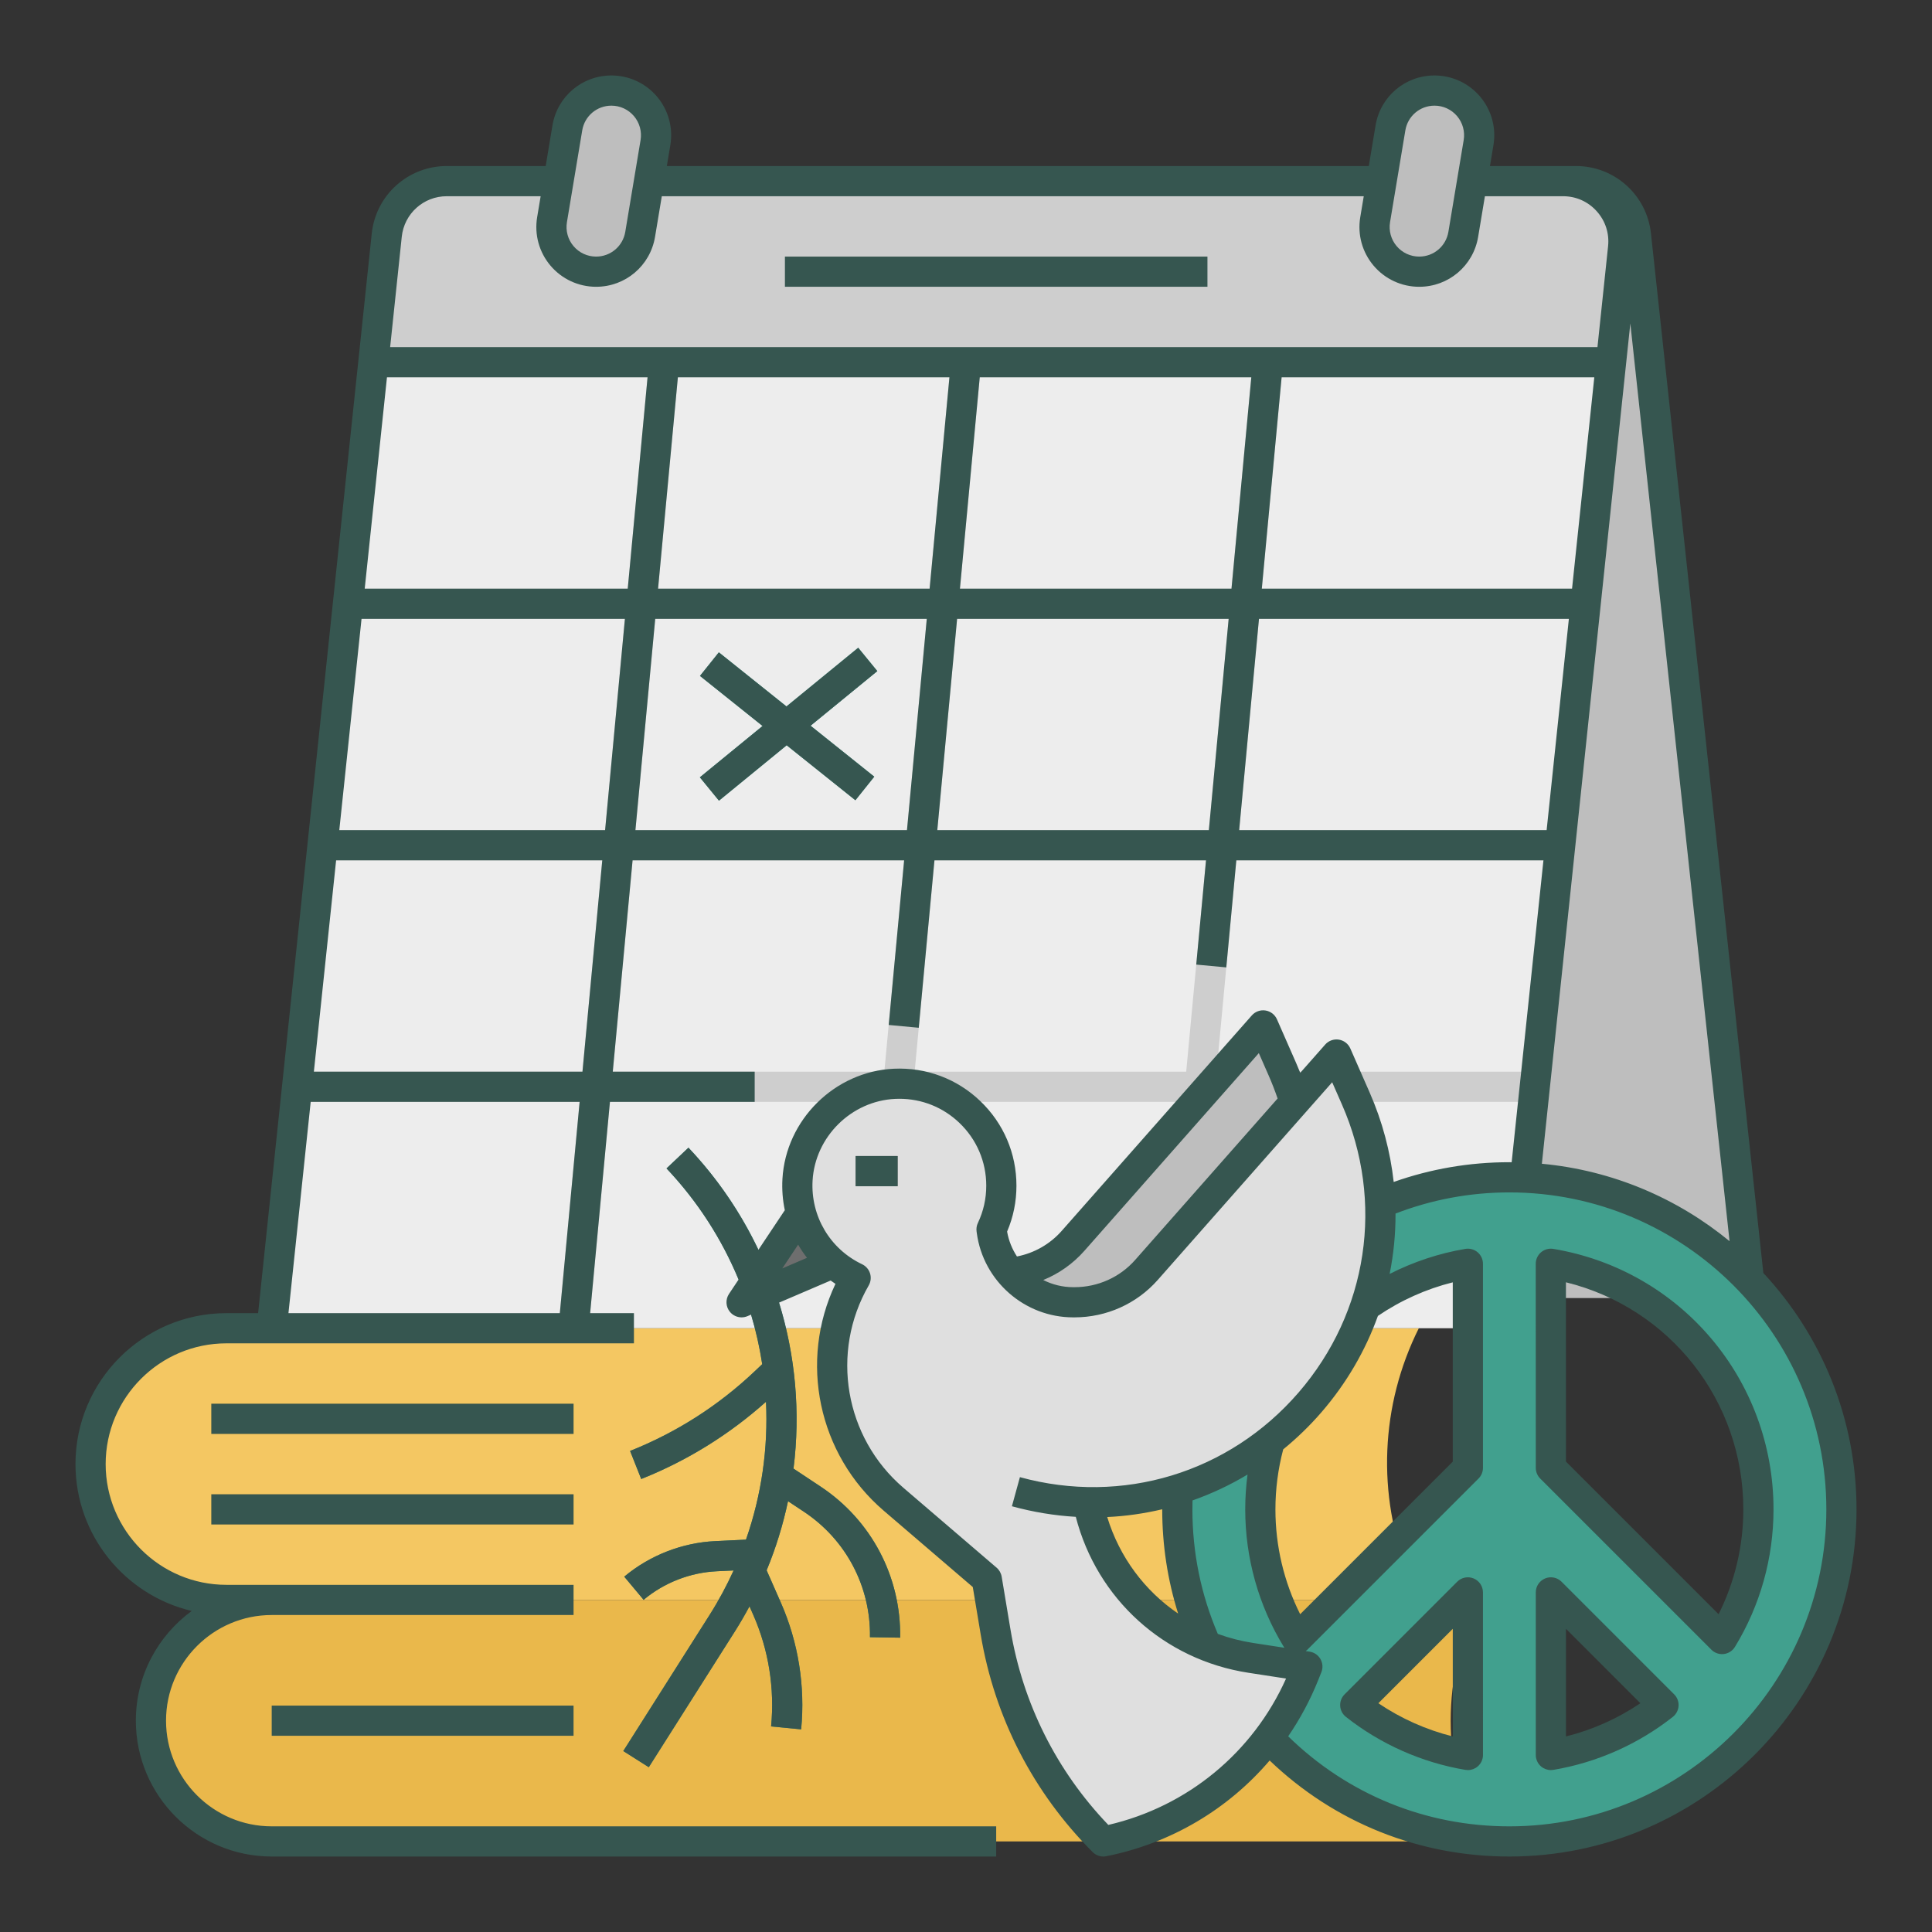
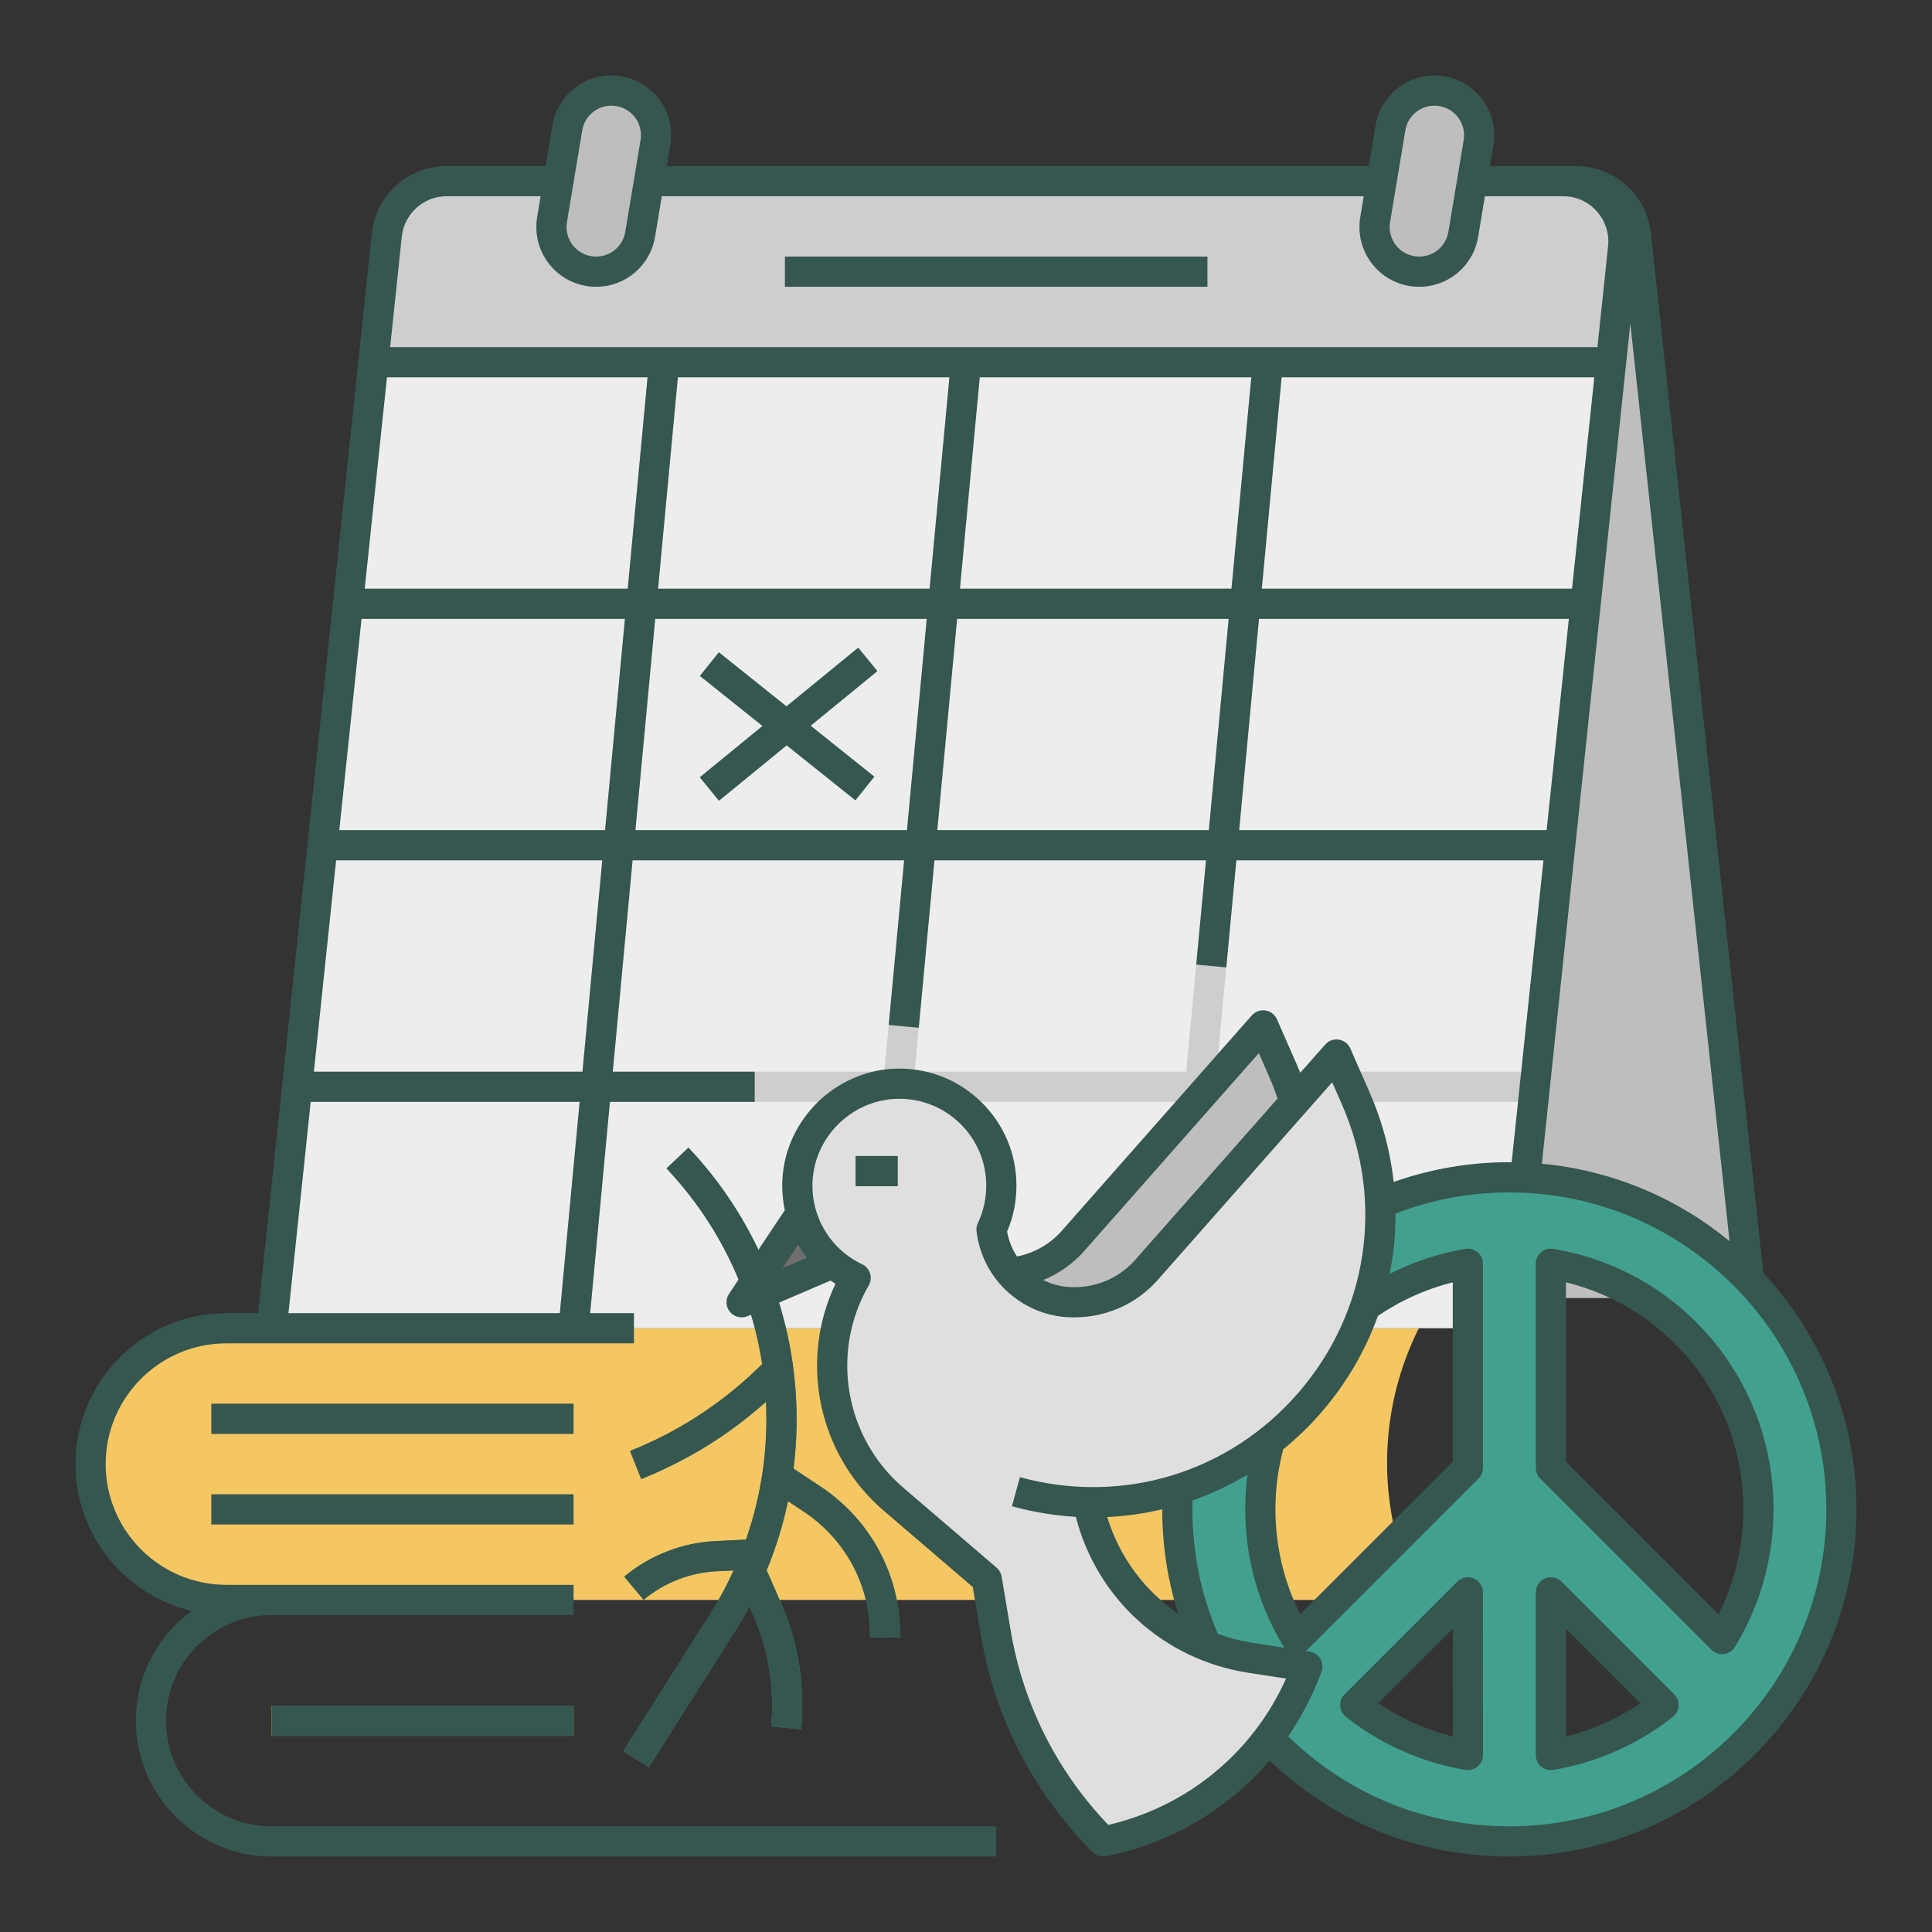
<svg xmlns="http://www.w3.org/2000/svg" width="800px" height="800px" viewBox="0 0 512 512">
  <rect x="0" y="0" width="512" height="512" fill="#333333" stroke="none" />
  <defs>
    <style>.e{fill:#f4c762;}.f{fill:#eab84b;}.g{fill:#f4f4f4;}.h{fill:#ededed;}.i{fill:#2f8474;}.j{fill:#cecece;}.k{fill:#bebebe;}.l{fill:#dfdfdf;}.m{fill:#41a08e;}.n{fill:#365650;}.o{fill:#6e6e6e;}</style>
  </defs>
  <g id="a" />
  <g id="b" />
  <g id="c">
    <g>
-       <path class="f" d="M392,488H72c-17.673,0-32-14.327-32-32v-0c0-17.673,14.327-32,32-32H392l-0,0c-10.072,20.144-10.072,43.855,0,64l0,0Z" />
      <rect class="e" height="8" width="80" x="72" y="452" />
      <path class="e" d="M376,352H60c-19.882,0-36,16.118-36,36h0c0,19.882,16.118,36,36,36H376l-2.713-6.782c-8.452-21.129-7.465-44.864,2.713-65.218Z" />
      <rect class="f" height="8" width="96" x="56" y="372" />
      <rect class="f" height="8" width="96" x="56" y="396" />
      <path class="k" d="M433.544,62.28c-.878-8.124-7.737-14.28-15.907-14.28h-25.636l-32.845,296h104.845l-30.456-281.72Z" />
      <path class="h" d="M414.228,48H118.404c-8.188,0-15.055,6.182-15.912,14.325l-30.492,289.675H400l30.139-286.325c.994-9.447-6.413-17.675-15.912-17.675Z" />
      <path class="j" d="M430.139,65.675c.994-9.447-6.413-17.675-15.912-17.675H118.404c-8.188,0-15.055,6.182-15.912,14.325l-3.545,33.675H426.947l3.192-30.325Z" />
      <path class="k" d="M150.352,33.891l-4.054,24.327c-1.202,7.215,4.361,13.783,11.676,13.783h0c5.786,0,10.724-4.183,11.676-9.891l4.054-24.327c1.202-7.215-4.361-13.783-11.676-13.783h-0c-5.786,0-10.724,4.183-11.676,9.891Z" />
      <polygon class="m" points="232.499 177.851 227.433 171.659 208.421 187.215 190.499 172.877 185.501 179.123 202.09 192.394 185.467 205.995 190.533 212.187 208.478 197.505 226.69 212.075 231.688 205.829 214.808 192.325 232.499 177.851" />
      <path class="k" d="M368.485,33.891l-4.054,24.327c-1.202,7.215,4.361,13.783,11.676,13.783h0c5.786,0,10.724-4.183,11.676-9.891l4.054-24.327c1.202-7.215-4.361-13.783-11.676-13.783h-0c-5.786,0-10.724,4.183-11.676,9.891Z" />
      <rect class="g" height="8" width="112" x="208" y="68" />
      <path class="j" d="M340.017,96h-8.035l-5.625,60h-71.965l5.625-60h-8.035l-5.625,60h-71.965l5.625-60h-8.035l-5.625,60H92.632l-.842,8h73.818l-5.25,56H85.895l-.842,8h74.555l-5.25,56H79.158l-.842,8h75.291l-5.59,59.627,3.982,.373h4.017l5.625-60h71.966l-5.625,60h8.035l5.625-60h71.965l-5.625,60h8.035l5.625-60h84.674l.842-8h-84.766l5.25-56h85.411l.842-8h-85.503l5.25-56h86.147l.842-8h-86.24l5.625-60Zm-105.659,188h-71.966l5.25-56h71.965l-5.25,56Zm6-64h-71.965l5.25-56h71.965l-5.25,56Zm74,64h-71.965l5.25-56h71.965l-5.25,56Zm6-64h-71.965l5.25-56h71.965l-5.25,56Z" />
      <path class="m" d="M400,312c-48.601,0-88,39.399-88,88s39.399,88,88,88,88-39.399,88-88-39.399-88-88-88Zm-66,88c0-32.703,23.785-59.851,55-65.087l0,54.087-45.361,45.361c-6.115-10.009-9.639-21.773-9.639-34.361Zm25.155,51.847l29.845-29.847,.007,43.088c-11.146-1.869-21.344-6.531-29.851-13.242Zm51.845,13.241l-0-43.087,29.845,29.846c-8.505,6.71-18.702,11.372-29.845,13.241Zm45.361-30.727l-45.361-45.36-.011-54.089c31.22,5.232,55.011,32.382,55.011,65.089,0,12.587-3.524,24.352-9.639,34.36Z" />
      <path class="i" d="M217.463,393.954l-7.174-4.758c3.811-30.337-5.744-61.684-27.839-85.046l-5.812,5.496c13.936,14.735,22.461,32.912,25.358,51.88l-2.066,1.954c-9.549,9.031-20.578,16.087-32.772,20.967l-.175,.069,2.949,7.436,.187-.073c12.13-4.854,23.166-11.724,32.882-20.396,.592,12.277-1.16,24.685-5.306,36.54l-8.116,.387c-8.807,.419-17.381,3.766-24.145,9.422l5.133,6.137c5.433-4.544,12.319-7.231,19.393-7.568l4.46-.212c-1.832,4.021-3.941,7.959-6.361,11.776l-22.877,36.081,6.756,4.283,22.877-36.081c1.363-2.15,2.621-4.341,3.812-6.555l.985,2.239c4.08,9.272,5.719,19.506,4.74,29.591l7.963,.773c1.11-11.447-.75-23.062-5.381-33.587l-3.766-8.558c2.474-5.973,4.351-12.106,5.667-18.318l4.207,2.79c11.176,7.412,17.722,19.843,17.51,33.251l7.998,.127c.256-16.148-7.627-31.118-21.086-40.045Z" />
      <polygon class="o" points="214.215 318.586 196.528 345.116 222.605 333.94 214.215 318.586" />
      <path class="k" d="M345.931,299.674c-.891-2.89-4.807-13.406-6.072-16.289l-5.111-11.642s-34.688,39.313-50.377,57.095c-4.283,4.854-10.238,7.856-16.686,8.447l-3.69,.316,4.469,4.503c9.589,9.661,25.201,9.701,34.839,.088l42.628-42.517Z" />
      <path class="l" d="M288.541,399.181l-.193-1.037c53.235,1.156,94.064-54.394,70.953-107.035l-5.111-11.642s-34.688,39.313-50.377,57.095c-4.8,5.44-11.702,8.554-19.042,8.554h-.366c-10.901,0-20.122-8.062-21.577-18.867l-.06-.442c1.668-3.511,2.601-7.439,2.601-11.585,0-15.353-12.799-27.716-28.309-27.002-13.733,.632-24.928,11.695-25.71,25.42-.652,11.449,5.825,21.463,15.402,26.013-11.197,19.423-6.976,44.066,10.046,58.656l24.71,21.18,2.336,14.019c3.503,21.021,13.488,40.423,28.557,55.492h0c24.091-4.818,44.119-21.478,53.243-44.289l.821-2.052-15.013-2.31c-21.217-3.264-38.256-19.214-42.913-40.169Z" />
      <rect class="o" height="8" width="11.126" x="226.754" y="306.361" />
      <rect class="n" height="8" width="112" x="208" y="68" />
      <polygon class="n" points="232.499 177.851 227.433 171.659 208.421 187.215 190.499 172.877 185.501 179.123 202.09 192.394 185.467 205.995 190.533 212.187 208.478 197.505 226.69 212.075 231.688 205.829 214.808 192.325 232.499 177.851" />
      <rect class="n" height="8" width="96" x="56" y="372" />
      <rect class="n" height="8" width="96" x="56" y="396" />
      <rect class="n" height="8" width="80" x="72" y="452" />
      <path class="n" d="M467.304,337.35l-29.784-275.499c-1.1-10.177-9.647-17.851-19.884-17.851h-22.782l.927-5.561c.767-4.601-.522-9.28-3.537-12.84-3.016-3.559-7.42-5.6-12.084-5.6-7.773,0-14.344,5.565-15.621,13.233l-1.794,10.767H176.722l.927-5.561c.767-4.601-.522-9.28-3.537-12.84-3.016-3.559-7.42-5.6-12.084-5.6-7.773,0-14.344,5.565-15.621,13.233l-1.794,10.767h-26.208c-10.265,0-18.815,7.698-19.891,17.906l-30.114,286.094h-8.399c-22.056,0-40,17.944-40,40,0,18.893,13.171,34.757,30.81,38.922-8.969,6.554-14.81,17.144-14.81,29.078,0,19.851,16.149,36,36,36h192v-8H72c-15.439,0-28-12.561-28-28s12.561-28,28-28h80v-8H60c-17.645,0-32-14.355-32-32s14.355-32,32-32h108v-8h-11.608l5.25-56h38.358v-8h-37.608l5.25-56h71.965l-4.09,43.627,7.965,.746,4.16-44.373h71.965l-2.59,27.627,7.965,.746,2.66-28.373h81.388l-8.422,80.008c-.203-.001-.405-.008-.609-.008-10.553,0-20.838,1.764-30.653,5.236-.888-8.026-2.996-16.021-6.383-23.736l-5.111-11.642c-.549-1.25-1.697-2.134-3.046-2.344-1.352-.21-2.712,.283-3.615,1.306l-6.61,7.491c-.341-.849-.692-1.695-1.06-2.533l-5.11-11.642c-.549-1.251-1.698-2.135-3.047-2.345-1.353-.211-2.712,.283-3.615,1.306l-50.378,57.095c-3.116,3.531-7.27,5.89-11.864,6.789-1.277-1.962-2.193-4.187-2.611-6.596,1.643-3.846,2.475-7.931,2.475-12.162,0-8.56-3.41-16.53-9.602-22.443-6.188-5.911-14.328-8.942-22.891-8.556-15.662,.721-28.629,13.542-29.521,29.189-.161,2.836,.061,5.623,.63,8.303l-7.005,10.507c-4.628-9.742-10.804-18.9-18.533-27.072l-5.812,5.496c8.303,8.78,14.677,18.786,19.098,29.448l-2.536,3.803c-.982,1.473-.879,3.416,.253,4.776,.777,.936,1.914,1.442,3.076,1.442,.53,0,1.065-.105,1.574-.323l.943-.404c1.291,4.313,2.272,8.704,2.949,13.138l-2.066,1.954c-9.549,9.031-20.578,16.087-32.772,20.967l-.175,.069,2.949,7.436,.187-.073c12.13-4.854,23.166-11.724,32.882-20.396,.592,12.277-1.16,24.685-5.306,36.54l-8.116,.387c-8.807,.419-17.381,3.766-24.145,9.422l5.133,6.137c5.433-4.544,12.319-7.231,19.393-7.568l4.46-.212c-1.832,4.021-3.941,7.959-6.361,11.776l-22.877,36.081,6.756,4.283,22.877-36.081c1.363-2.15,2.621-4.341,3.812-6.555l.985,2.239c4.08,9.272,5.719,19.506,4.74,29.591l7.963,.773c1.11-11.447-.75-23.062-5.381-33.587l-3.766-8.558c2.474-5.973,4.351-12.106,5.667-18.318l4.207,2.79c11.176,7.412,17.722,19.843,17.51,33.251l7.998,.127c.256-16.148-7.627-31.118-21.086-40.045l-7.174-4.758c1.855-14.769,.559-29.774-3.831-43.984l13.676-5.861c.418,.303,.837,.605,1.273,.888-9.712,20.449-4.648,45.161,12.788,60.107l23.605,20.233,2.099,12.585c3.662,21.973,13.924,41.912,29.675,57.663,.757,.758,1.777,1.172,2.828,1.172,.261,0,.523-.025,.784-.078,17.167-3.433,32.284-12.472,43.285-25.375,17.179,16.448,39.563,25.453,63.527,25.453,50.729,0,92-41.271,92-92,0-24.183-9.384-46.212-24.696-62.65Zm-50.695-181.35h-82.217l5.25-56h82.862l-5.895,56Zm-165.001-56l-5.25,56h-71.965l5.25-56h71.965Zm8.035,0h71.965l-5.25,56h-71.965l5.25-56Zm108.734-41.125l4.054-24.327c.633-3.794,3.884-6.548,7.73-6.548,2.309,0,4.487,1.01,5.979,2.771,1.492,1.761,2.13,4.076,1.751,6.354l-4.055,24.327c-.633,3.794-3.884,6.548-7.73,6.548-2.308,0-4.487-1.01-5.979-2.771-1.491-1.761-2.129-4.076-1.75-6.354ZM162.027,28c2.309,0,4.487,1.01,5.979,2.771,1.492,1.761,2.13,4.076,1.751,6.354l-4.055,24.327c-.633,3.794-3.884,6.548-7.73,6.548-2.309,0-4.487-1.01-5.979-2.771-1.492-1.761-2.13-4.076-1.751-6.354l4.055-24.327c.633-3.794,3.884-6.548,7.73-6.548Zm-55.558,34.744c.646-6.125,5.776-10.744,11.935-10.744h24.874l-.927,5.561c-.767,4.601,.522,9.28,3.537,12.84,3.016,3.559,7.42,5.6,12.084,5.6,7.773,0,14.344-5.565,15.621-13.233l1.794-10.767h186.024l-.927,5.56c-.768,4.601,.521,9.28,3.536,12.84,3.016,3.56,7.42,5.601,12.084,5.601,7.773,0,14.344-5.565,15.621-13.233l1.794-10.767h20.707c3.445,0,6.612,1.41,8.918,3.971s3.377,5.858,3.016,9.285l-2.815,26.744H103.39l3.08-29.256Zm-3.922,37.256h69.06l-5.25,56H96.654l5.895-56Zm63.06,64l-5.25,56H89.917l5.895-56h69.796Zm-17.25,184H76.443l5.895-56h71.27l-5.25,56Zm6-64H83.18l5.895-56h70.533l-5.25,56Zm14.035-64l5.25-56h71.965l-5.25,56h-71.965Zm80,0l5.25-56h71.965l-5.25,56h-71.965Zm80,0l5.25-56h82.125l-5.895,56h-81.48Zm103.661-134.293l26.294,243.215c-13.804-11.352-30.96-18.765-49.736-20.516l23.443-222.699Zm-109.319,347.292c-4.466-10.435-6.735-21.527-6.735-33,0-.79,.012-1.583,.034-2.373,5.058-1.777,9.939-4.069,14.577-6.858-.402,3.05-.611,6.132-.611,9.23,0,12.895,3.536,25.497,10.226,36.446,.052,.085,.125,.153,.182,.234l-8.345-1.284c-3.233-.498-6.35-1.311-9.328-2.397Zm-10.517-5.388c-8.853-6.026-15.543-14.945-18.793-25.58,4.937-.226,9.81-.932,14.576-2.056l-0,.025c0,9.483,1.421,18.729,4.218,27.611Zm25.782-27.611c0-5.396,.7-10.737,2.066-15.901,3.6-2.946,7-6.214,10.128-9.834,6.672-7.719,11.675-16.38,14.969-25.538,6.026-4.099,12.781-7.136,19.837-8.897v47.513l-40.44,40.44c-4.304-8.58-6.56-18.088-6.56-27.783Zm-50.631-68.515l46.234-52.397,2.593,5.906c.883,2.012,1.681,4.062,2.383,6.12l-37.765,42.801c-4.039,4.576-9.886,7.201-16.043,7.201h-.365c-2.835,0-5.531-.688-7.935-1.898,4.147-1.686,7.876-4.308,10.898-7.732Zm-75.854-1.637c.705,1.212,1.489,2.378,2.354,3.485l-6.548,2.807,4.194-6.292Zm82.203,153.776c-13.709-14.313-22.658-32.169-25.927-51.774l-2.337-14.019c-.154-.926-.629-1.768-1.342-2.379l-24.709-21.18c-15.55-13.328-19.412-35.879-9.184-53.621,.557-.967,.686-2.123,.353-3.188-.332-1.065-1.094-1.943-2.102-2.423-8.51-4.042-13.662-12.745-13.126-22.172,.662-11.607,10.282-21.118,21.901-21.652,.368-.018,.734-.025,1.1-.025,5.961,0,11.57,2.24,15.898,6.374,4.596,4.39,7.127,10.306,7.127,16.658,0,3.455-.745,6.775-2.215,9.868-.332,.7-.454,1.482-.351,2.251l.06,.441c1.713,12.732,12.693,22.333,25.541,22.333h.365c8.451,0,16.484-3.611,22.041-9.908l46.233-52.398,2.594,5.907c11.315,25.775,6.91,55.019-11.498,76.317-18.408,21.298-46.703,29.889-73.849,22.428l-2.121,7.713c5.625,1.547,11.293,2.474,16.928,2.803,5.627,21.763,23.384,37.886,45.746,41.325l9.979,1.535c-8.795,19.63-26.127,33.915-47.107,38.786Zm106.282,.376c-22.172,0-42.852-8.457-58.617-23.857,3.161-4.617,5.846-9.618,7.978-14.947l.82-2.052c.453-1.133,.364-2.41-.24-3.469-.605-1.06-1.66-1.784-2.865-1.97l-1.044-.161c.15-.112,.301-.223,.435-.357l45.361-45.36c.75-.75,1.172-1.768,1.172-2.828v-54.087c0-1.177-.518-2.293-1.416-3.054-.897-.76-2.087-1.081-3.245-.892-6.961,1.167-13.757,3.429-20.071,6.639,1.062-5.26,1.586-10.618,1.561-16.001,9.614-3.706,19.745-5.605,30.171-5.605,46.317,0,84,37.683,84,84s-37.683,84-84,84Z" />
      <path class="n" d="M411.649,330.965c-1.159-.192-2.348,.133-3.245,.893-.898,.76-1.416,1.877-1.416,3.054l.012,54.09c0,1.061,.422,2.077,1.172,2.827l45.361,45.36c.754,.755,1.773,1.172,2.828,1.172,.157,0,.314-.009,.473-.028,1.218-.145,2.302-.84,2.94-1.886,6.689-10.949,10.226-23.552,10.226-36.446,0-34.335-24.54-63.368-58.351-69.035Zm43.791,96.818l-40.44-40.44-.011-47.524c27.51,6.777,47.011,31.372,47.011,60.182,0,9.695-2.256,19.203-6.56,27.783Z" />
      <path class="n" d="M390.53,418.305c-1.497-.62-3.216-.277-4.358,.867l-29.845,29.847c-.809,.808-1.232,1.923-1.165,3.063,.067,1.14,.619,2.197,1.516,2.905,9.2,7.258,20.15,12.115,31.668,14.047,.22,.036,.441,.055,.661,.055,.939,0,1.856-.331,2.584-.947,.898-.76,1.416-1.877,1.416-3.054l-.007-43.089c0-1.617-.975-3.076-2.47-3.694Zm-25.247,33.07l19.719-19.719,.004,28.518c-7.019-1.749-13.713-4.735-19.723-8.799Z" />
      <path class="n" d="M413.828,419.172c-1.143-1.145-2.865-1.487-4.358-.867-1.495,.619-2.47,2.077-2.47,3.695v43.088c0,1.177,.518,2.294,1.416,3.054,.728,.615,1.645,.946,2.584,.946,.22,0,.441-.019,.662-.055,11.513-1.933,22.461-6.789,31.661-14.046,.896-.708,1.448-1.765,1.516-2.905s-.356-2.256-1.165-3.063l-29.846-29.847Zm1.172,41v-28.515l19.717,19.718c-6.009,4.062-12.7,7.048-19.717,8.797Z" />
      <rect class="n" height="8" width="11.126" x="226.754" y="306.361" />
    </g>
  </g>
  <g id="d" />
</svg>